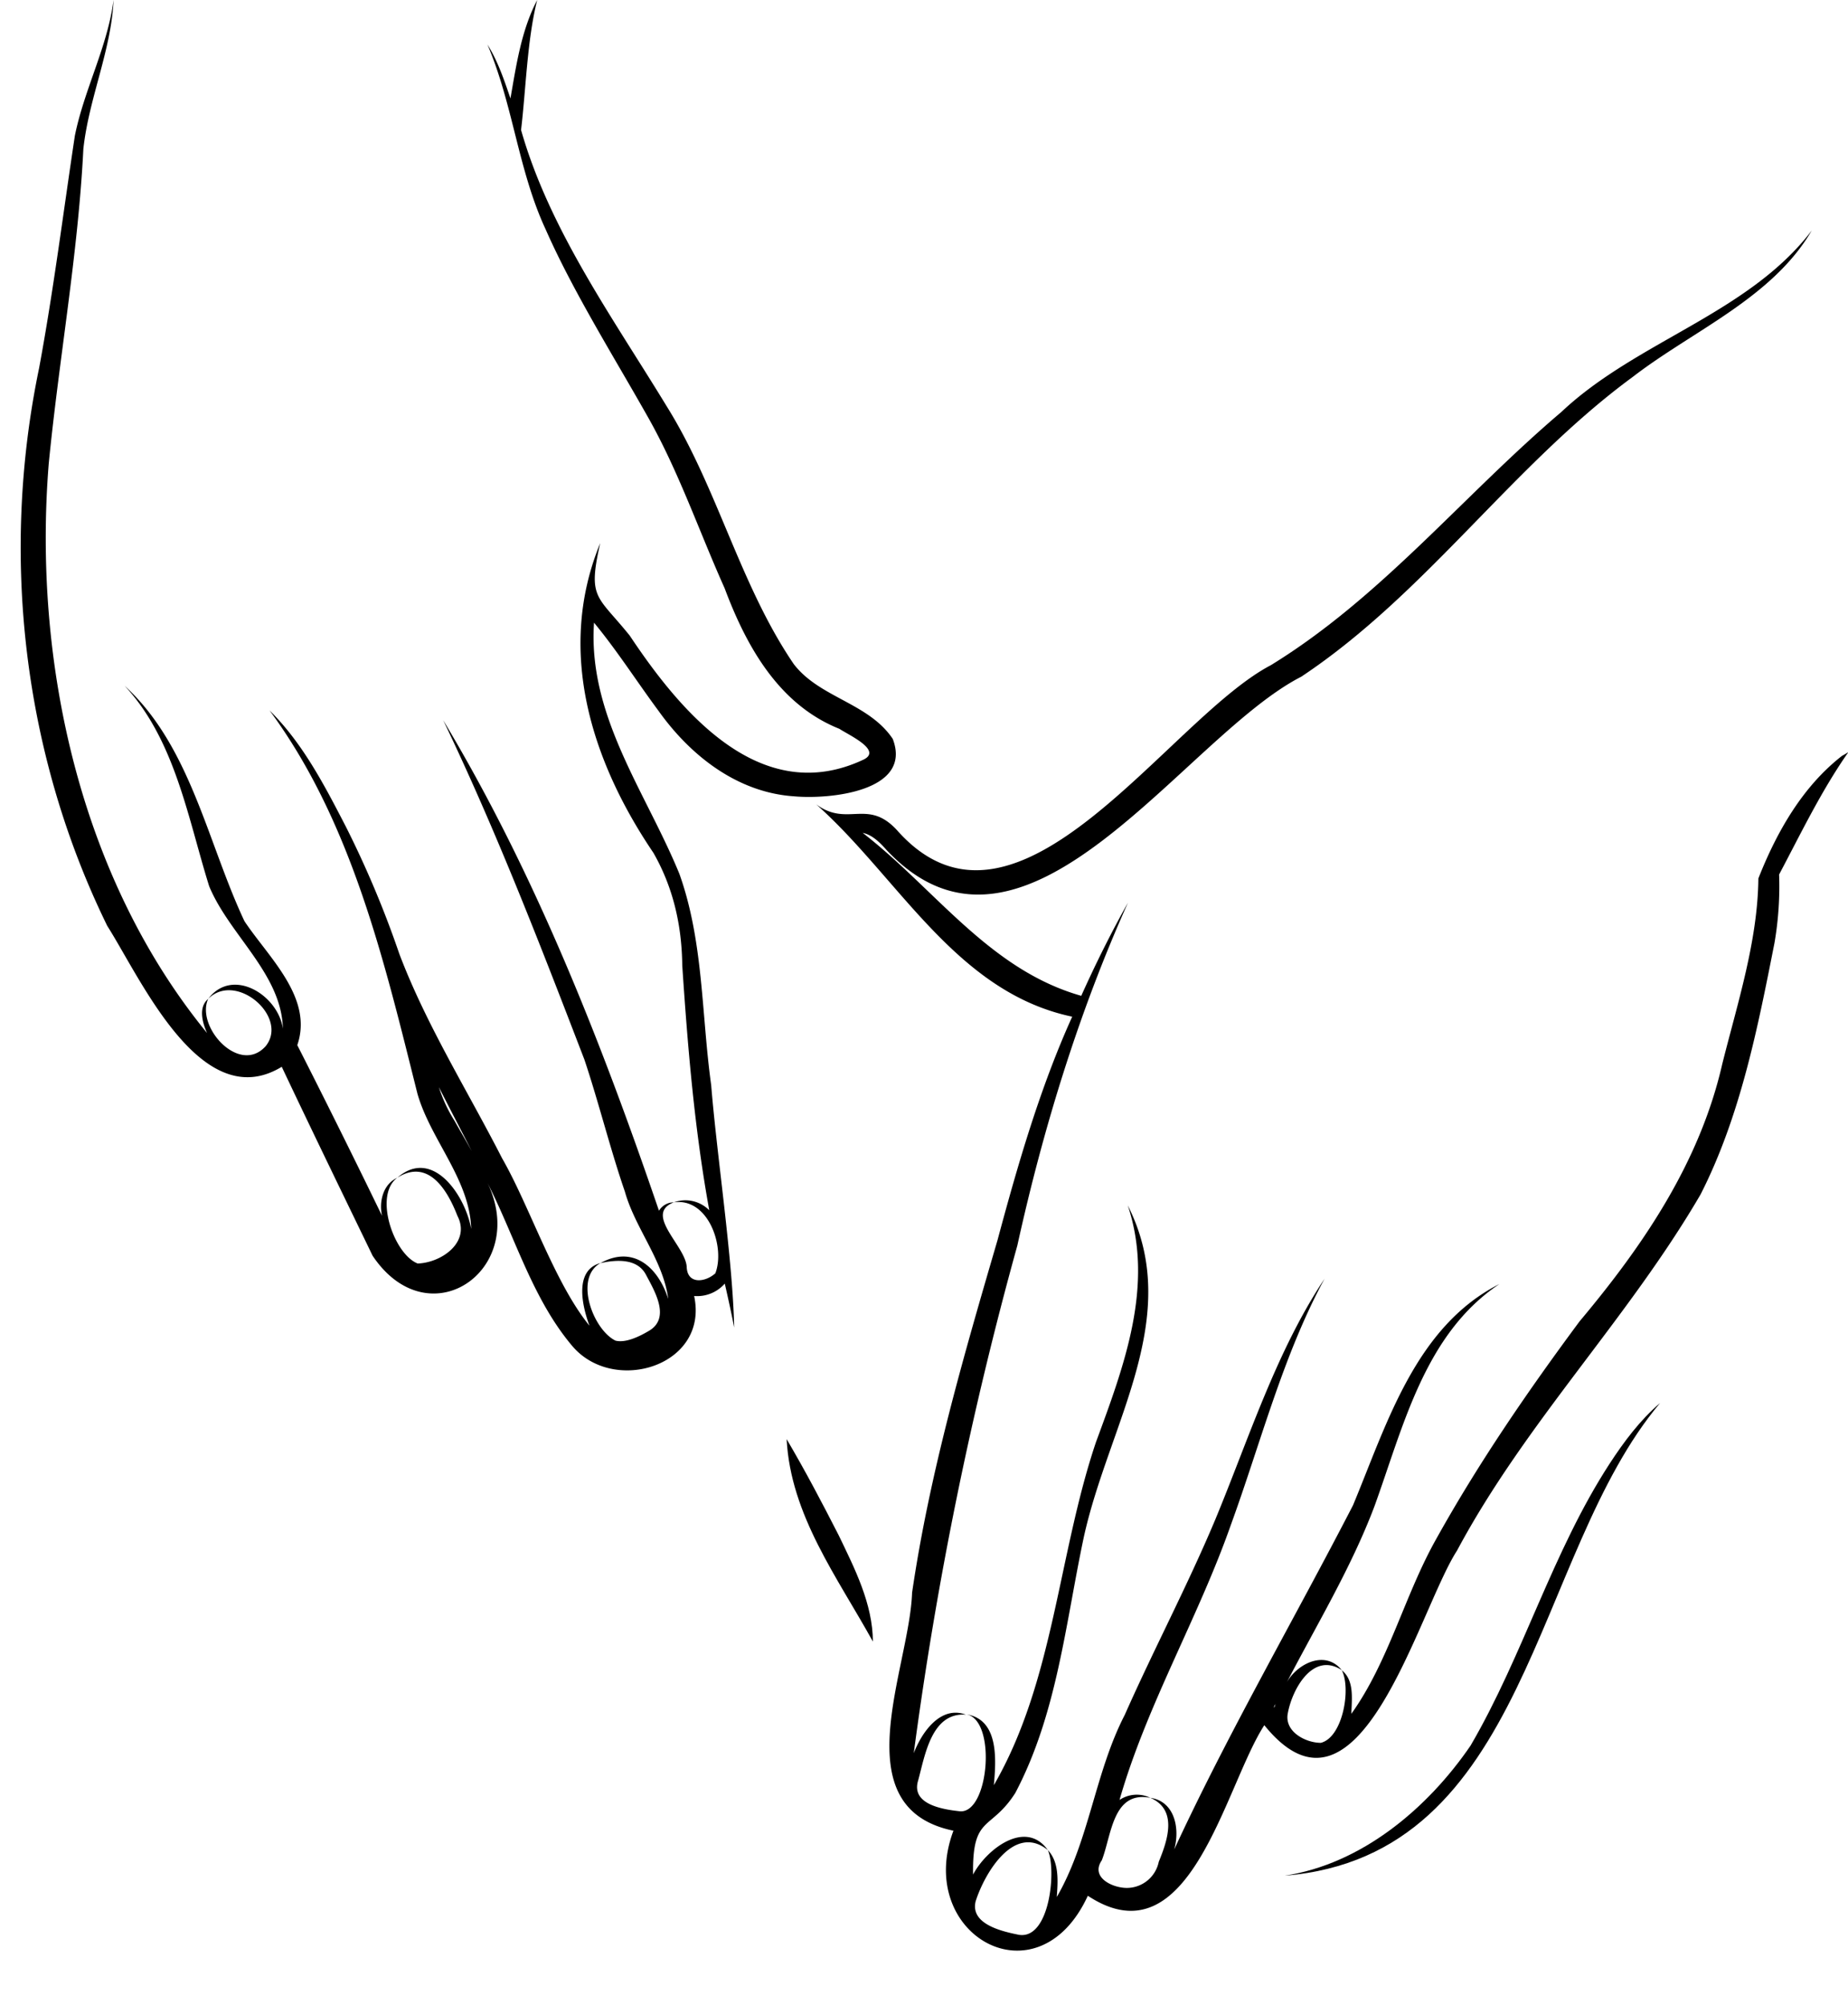
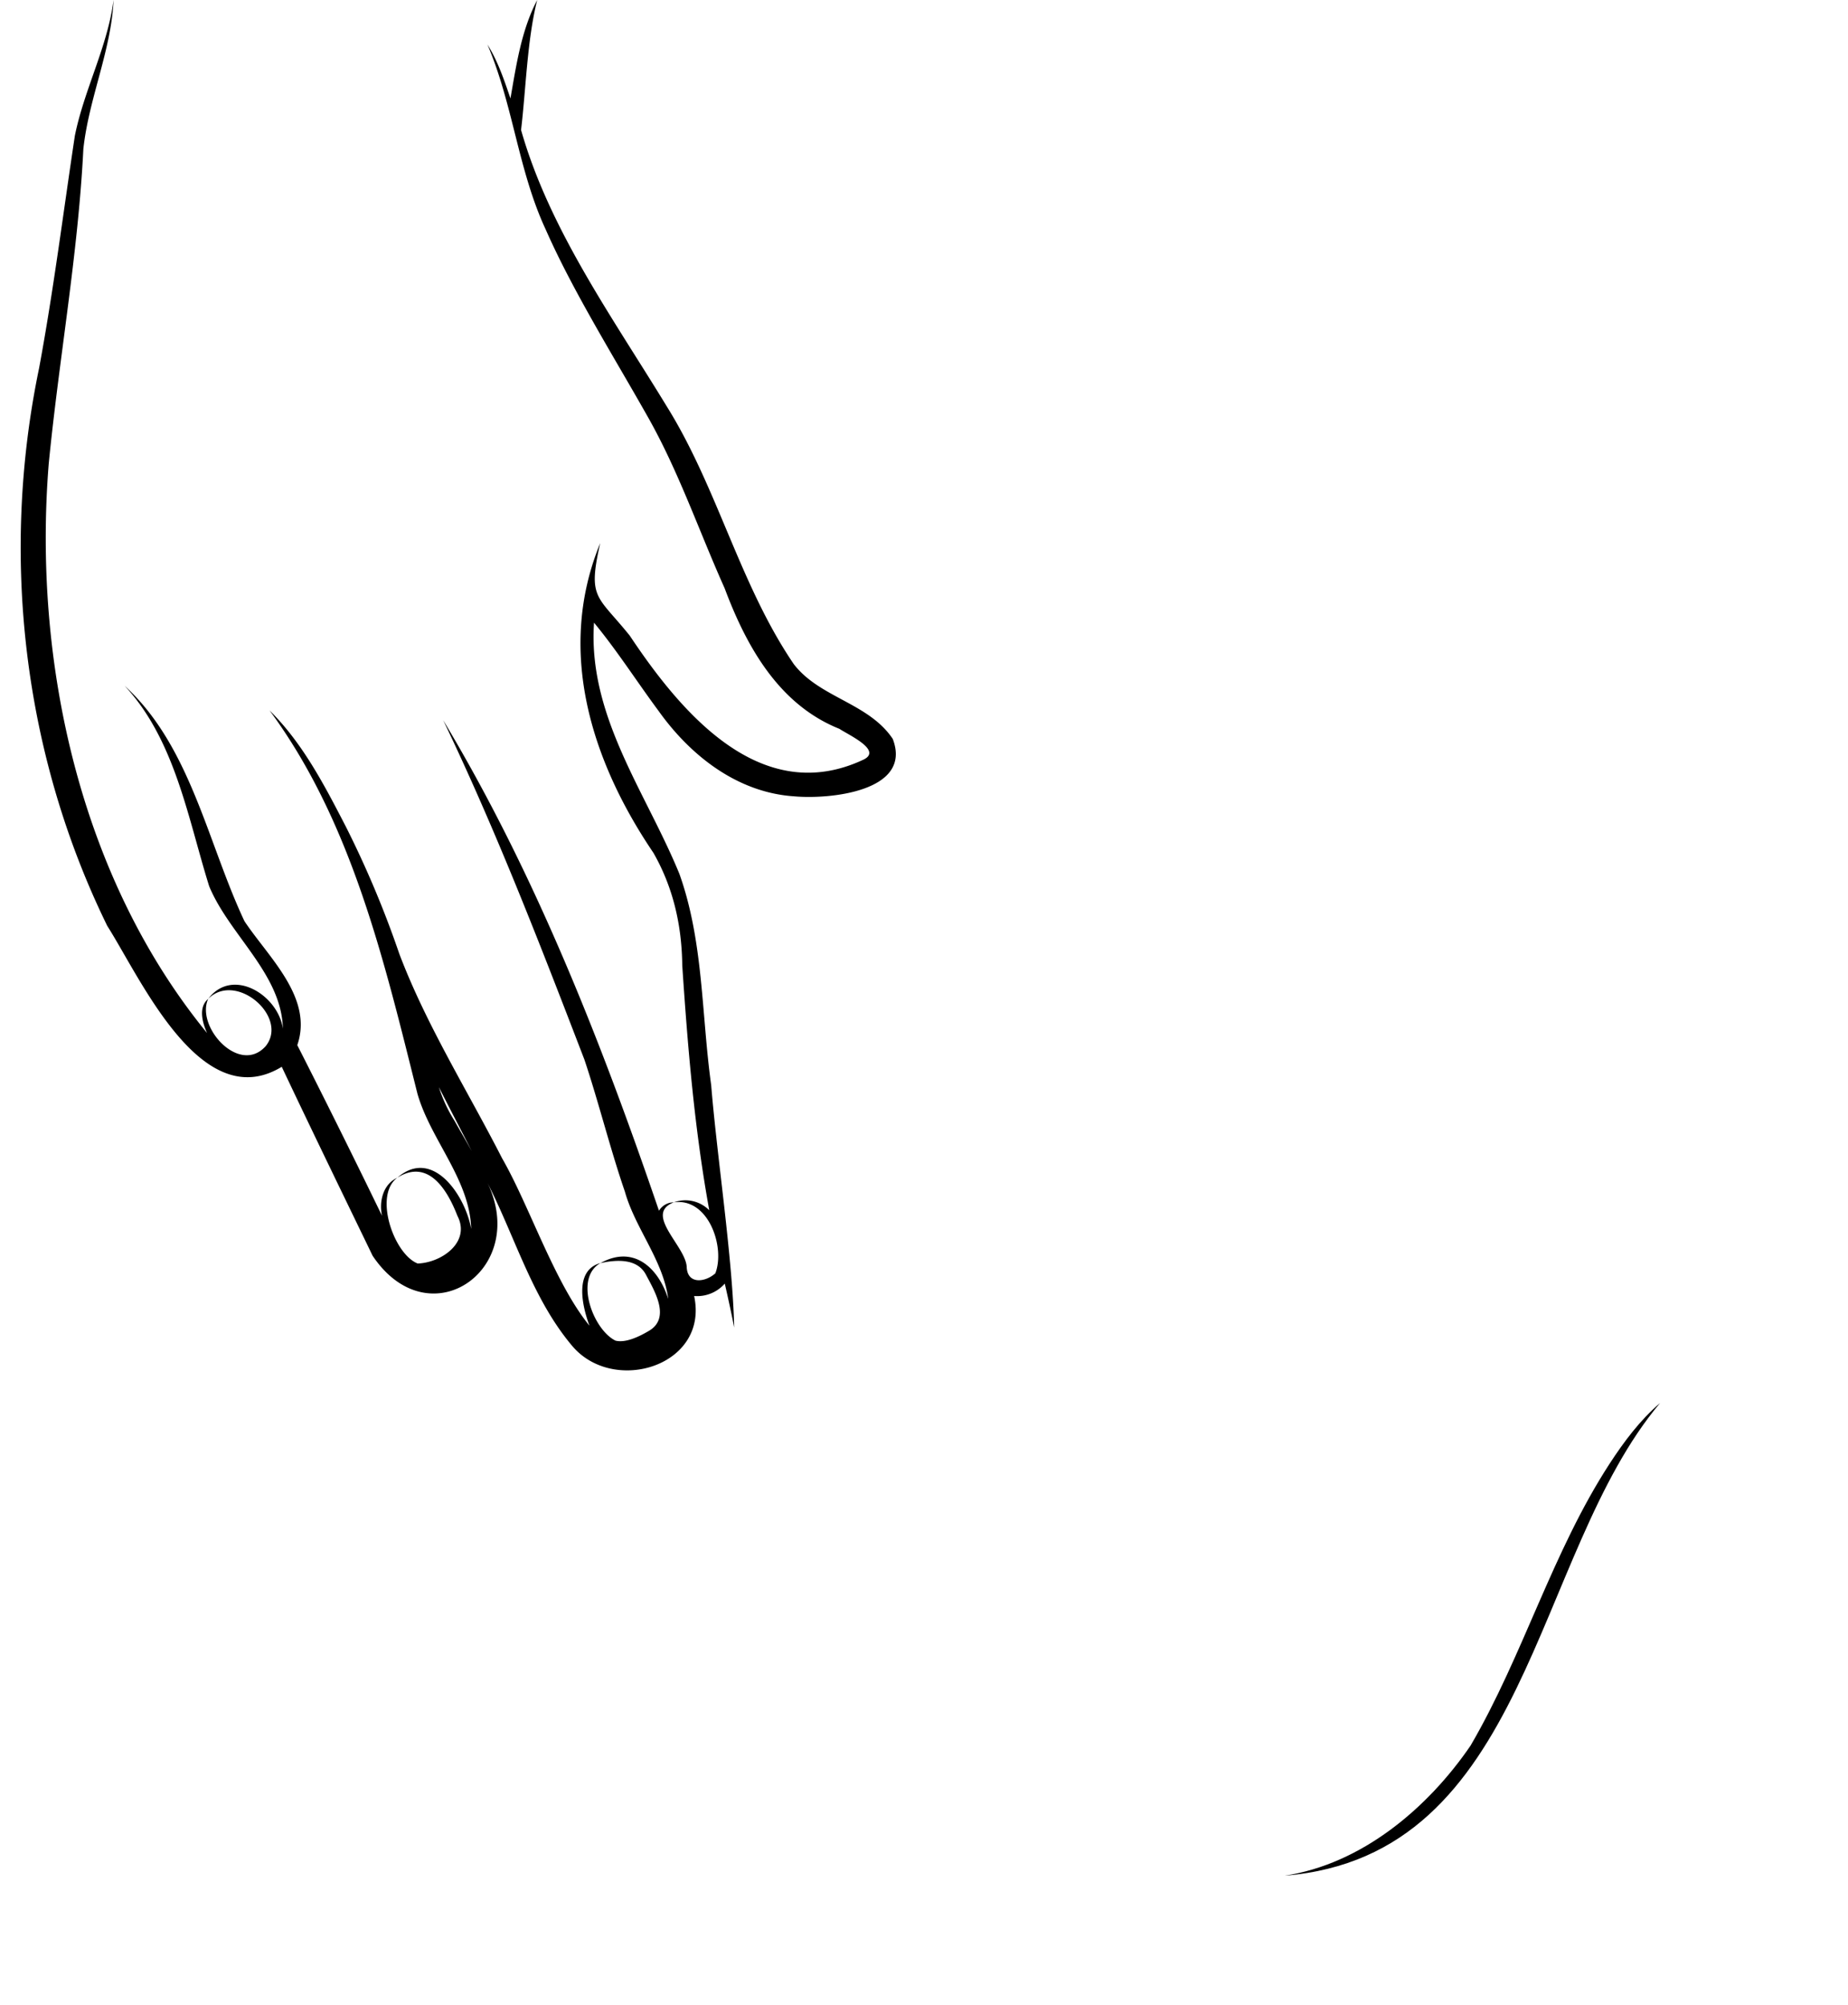
<svg xmlns="http://www.w3.org/2000/svg" height="504.5" preserveAspectRatio="xMidYMid meet" version="1.0" viewBox="-5.2 -0.0 465.1 504.5" width="465.1" zoomAndPan="magnify">
  <g id="change1_1">
    <path d="M160.57,178.93c8,11.21,19.77,20.48,34,21.45,8.88.84,30-1.19,24.91-14.45-6.08-9.07-18.41-10.33-24.91-18.82-13.56-19.9-19.2-44.42-32-64.91-13.45-22.1-29.48-44.35-36.63-69.49C127.16,22.52,127.47,10,130,0c-4,7.64-5.26,16.38-6.73,24.77-1.59-4.64-3.17-9.4-5.8-13.57,6.44,15,7.75,31.69,14.67,46.55,6.86,15.58,17.33,32.3,25.71,47.17,7.78,13.75,12.86,28.69,19.32,43.1,5.48,14.63,13.63,29.29,28.88,35.38,2.32,1.55,10.94,5.42,6.06,7.76-25.74,12.09-45.82-11.68-58.81-31.2-8.25-10.25-10.64-9.21-7.44-23.28-11.1,27-2.26,54.82,13.39,77.93,5,8.76,7.14,18.26,7.26,28.33,1.37,20.58,3.09,41.27,6.8,61.62a8.46,8.46,0,0,0-8.93-2c8.73-1.26,13,11.32,10.45,17.87-2.67,2.35-7.05,2.76-7.2-1.63-.3-5.3-10.87-13.28-3.25-16.24a4.35,4.35,0,0,0-3.73,2.11c-14.52-42.46-31.12-84.79-54.31-123.44,13.3,27.68,24.49,56.69,35.53,85.38,3.55,10.56,6.55,22.68,10.2,33.25,2.58,9.23,9.64,17.28,10.91,27-2.56-8-8.81-13.61-17.08-9,4-.89,9.26-1.25,11.46,2.89s6.15,10.71,1,14c-2.53,1.54-6.08,3.26-8.65,2.61-5.61-2.71-10.54-15.73-3.78-19.53-6.74,1.82-4.58,10.95-2.77,15.78-8.8-10.77-15.08-30.11-22-42.15-8.69-17-19.1-33.58-25.86-51.43a253.06,253.06,0,0,0-13.45-32c-5.34-10.33-10.84-21-19.21-29.26,20.73,28.07,28.87,63.15,37.23,96.49,3.36,11.66,13.18,21.54,13.52,34-1.46-8.37-9.68-20.63-18.57-12.92,7.82-4.88,12.6,3.16,15.1,9.61,3.42,6.63-4,11.81-10,12-6-2.35-11.12-17.13-5.15-21.57-3.57,1.62-4.61,6-3.82,9.57C84.47,292.56,76.39,276.3,69.62,263c4.11-11.94-7.27-22.1-13.3-31.2C47,212,42.77,187.77,26.18,172.59,38.85,186.19,42.07,205.8,47.44,223c5.08,12.3,18.23,22.05,18.56,35.87-1.18-8.45-12.66-15.64-18.8-7.52,7-7,20.33,4.56,14.48,11.89-6.62,7.43-17.69-4.89-14.48-11.89-2.54,2.14-1.46,6-.29,8.6-32-39.09-43.84-93.45-39.85-143.19,2.58-26.41,7.38-52.66,8.72-79.25,1.35-12.7,7-24.71,7.61-37.52C21.84,11.83,16,22.48,13.64,34.16c-2.94,19.49-5.39,39.06-9,58.47C-5.15,139.71.57,189.66,21.8,233c8.52,13.4,23.66,47.77,43.91,35.45C73,283.88,81.15,300.65,88.58,316c14.51,21.64,40.78,2.61,28-20.08,7.53,14.11,11.79,30.41,22.24,42.78s34.45,5,30.68-12.57a9.27,9.27,0,0,0,7.71-3.12c.84,3.67,1.65,7.34,2.37,11.06-.4-17.55-4.36-43.24-5.79-61-2.47-17.73-1.9-36.1-8-53.16-8.41-20.56-23.08-39.75-21.49-63.22C150.16,163.79,155,171.41,160.57,178.93ZM109.17,282a36.52,36.52,0,0,1-3.91-8.43c2.73,5.41,5.56,10.79,8.3,16.16C112.13,287.12,110.62,284.57,109.17,282Z" />
  </g>
  <g id="change1_2">
-     <path d="M458.41,190.19c-10,7.77-16.5,19.27-21.07,30.87-.15,15.7-5.28,31.49-9.09,46.7-5.65,24.72-19.84,45.6-35.9,64.74-13.06,17.61-25.41,35.59-36.08,54.76-8,14.19-11.92,30.79-21.36,44,.08-3.63.81-8.4-2.41-10.94,2.38,4.58.26,16.88-5.28,18.25-3.69,0-8.88-2.62-8.38-7,.92-6.07,6.26-16.15,13.66-11.29-4.4-5.43-11.81-1.28-14.14,3.64,7.64-14.78,16.44-29.22,22.35-44.86,7.29-20.07,12.61-43.37,31.47-55.95-21.18,10.74-28.36,35.29-36.86,55.68-14.86,28.8-31.41,57.28-45,86.62,1.47-5.11.22-12.11-6-13,6.91,3,4.38,10.6,2.12,16.07a8.23,8.23,0,0,1-8,6.6c-3.79,0-9.24-2.71-6.34-6.95,2.47-6.31,2.72-17.57,12.22-15.72a7.8,7.8,0,0,0-7.76.53c6.83-23.83,19.79-45.79,28-69.16,7.51-20.59,13.11-42.66,23.6-62-12.2,18.37-19.06,40.25-27.47,60.53-7,16.68-15.48,32.67-22.82,49.24-7.5,14.51-8.92,31.7-17.1,45.81.27-3.93.67-8.7-2.25-11.8,2.2,5,.49,22.54-7.27,21.32-4.2-.84-12.33-2.66-10.9-8.44,2.21-7,9.69-19.73,18.17-12.88-5.6-7.88-15.49-.18-18.82,6.16-.24-15.12,4.43-10.82,10.63-20.54,10.54-20,12.64-42.74,17.23-64.33h0c6.25-28.57,25.31-55.41,11.07-83.53,6.76,20.18-1,40.58-8,59.58-9.56,28.37-10.57,60.18-25.7,86.32.57-6.37,1.34-16.63-7.06-17.85,7.91,1.17,5.83,25.49-1.69,24.4C231.91,455.3,224,454,225.89,448c1.72-6.34,3.36-17.13,12-16.52-6.41-2.4-11.15,4.52-13.12,9.7a941,941,0,0,1,26.07-127.75c6.51-29.53,15.45-58.64,27.84-86.27-4.28,7.62-8.17,15.45-11.75,23.43-23.14-6.55-36.83-26.95-55-41,2.42.48,4.38,2.49,6,4.31,34.83,37.08,74.63-28.4,104.38-43.62,31.47-20.93,53.12-53.2,83.44-75.45C420.83,83.2,440.85,75,450.78,58c-15.89,20.89-44.12,27.84-63,45.65-24.74,21-45.33,46.68-73.14,63.74-26,13.62-63.65,75-93.7,41.95-7.64-8.77-12.69-1-20.73-6.94,20.77,18.44,35.16,47.27,64.44,53.44-8.11,17.92-13.7,37.26-18.8,56.24-8.53,29.18-17.09,58.56-21.5,88.72-.65,19.13-17.68,54.07,10.41,59.88-9.82,26.19,21.22,43.78,33.82,16.37C294.28,494,303,449.53,313,434.13c23.87,29.53,38.73-28.87,48.51-43.95,17.16-32.11,43.1-58.38,61.31-89.66,10-19.68,14.33-41.73,18.58-63.25a84,84,0,0,0,1.16-17.2c5.51-10.4,10.65-21.12,17.42-30.78C459.47,189.56,459,189.89,458.41,190.19ZM315.84,428.71c-.12.34-.22.68-.32,1C315.31,429.38,315.72,429.06,315.84,428.71Z" />
-   </g>
+     </g>
  <g id="change1_3">
-     <path d="M205.94,386.46c-4.24-8.3-8.39-16.21-13.16-24.31,1,19.12,12.77,34.75,21.71,50.94C214.44,403.57,209.93,394.77,205.94,386.46Z" />
-   </g>
+     </g>
  <g id="change1_4">
    <path d="M399.9,368.33c-14.45,22.23-21.71,48.2-35,70.95C354.1,455.07,337.5,469.06,318.13,472c61.65-5,62.2-80.64,94.48-118.95C407.57,357.35,403.53,362.76,399.9,368.33Z" />
  </g>
</svg>